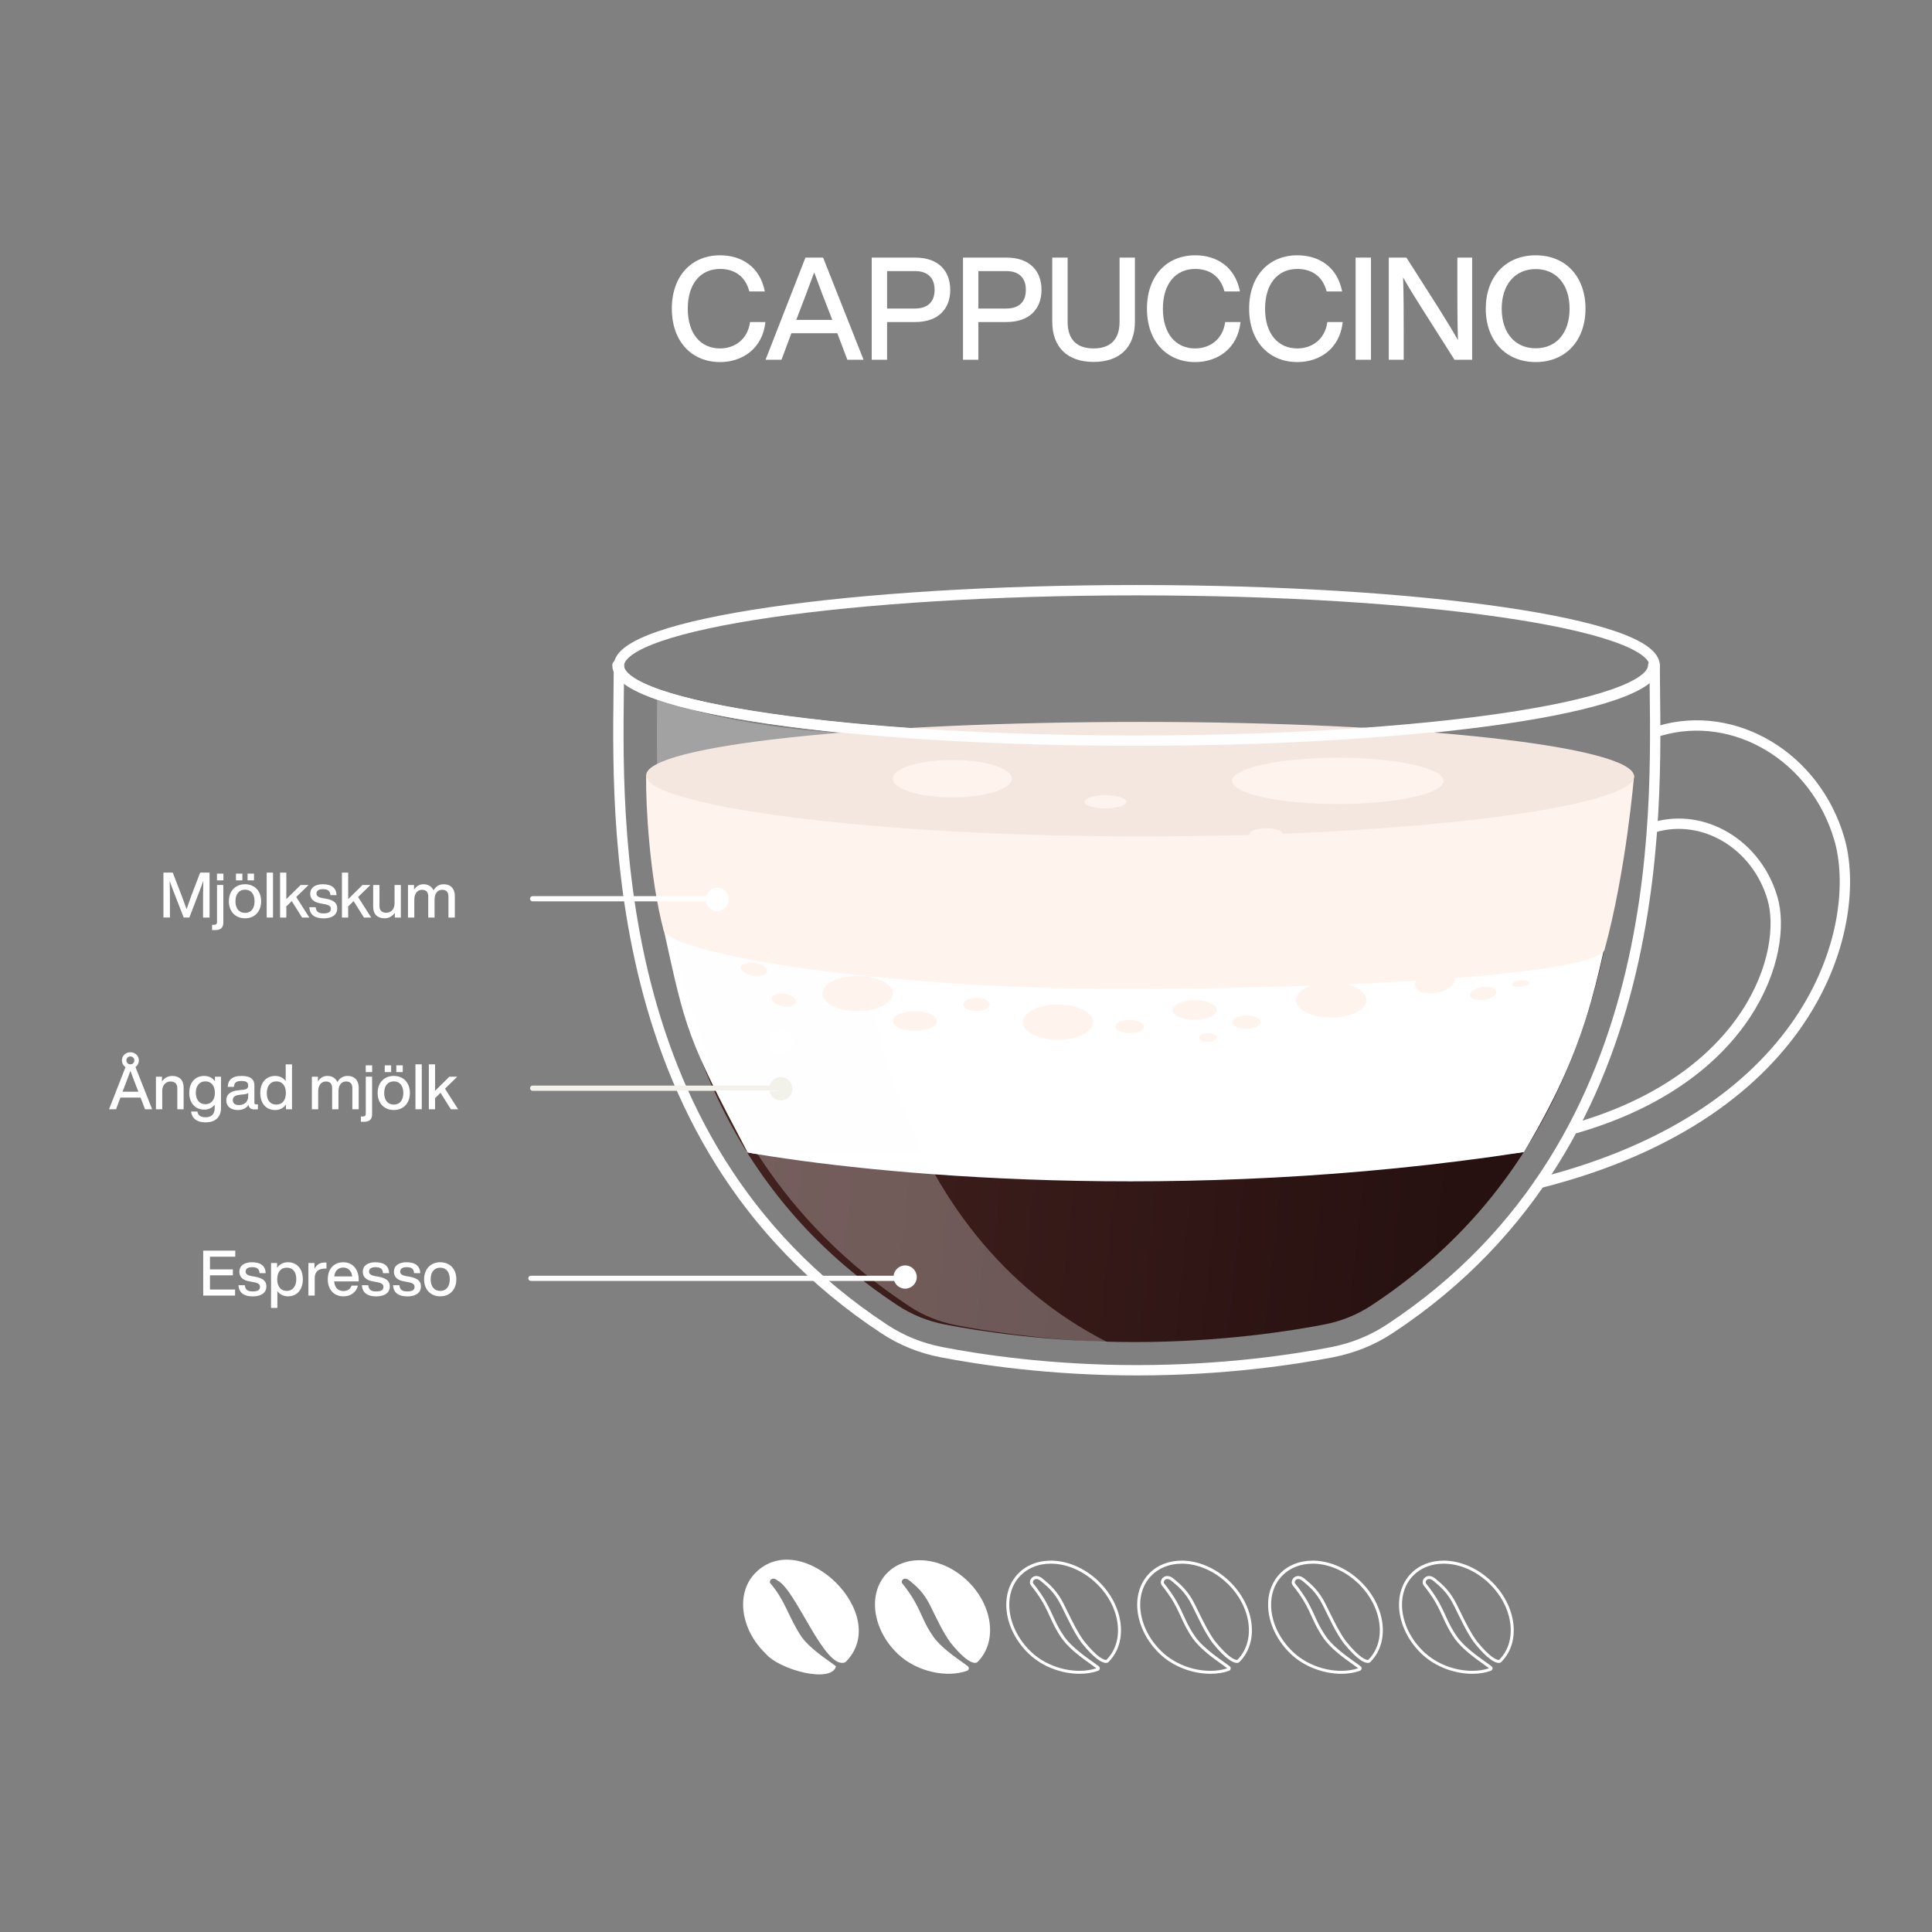
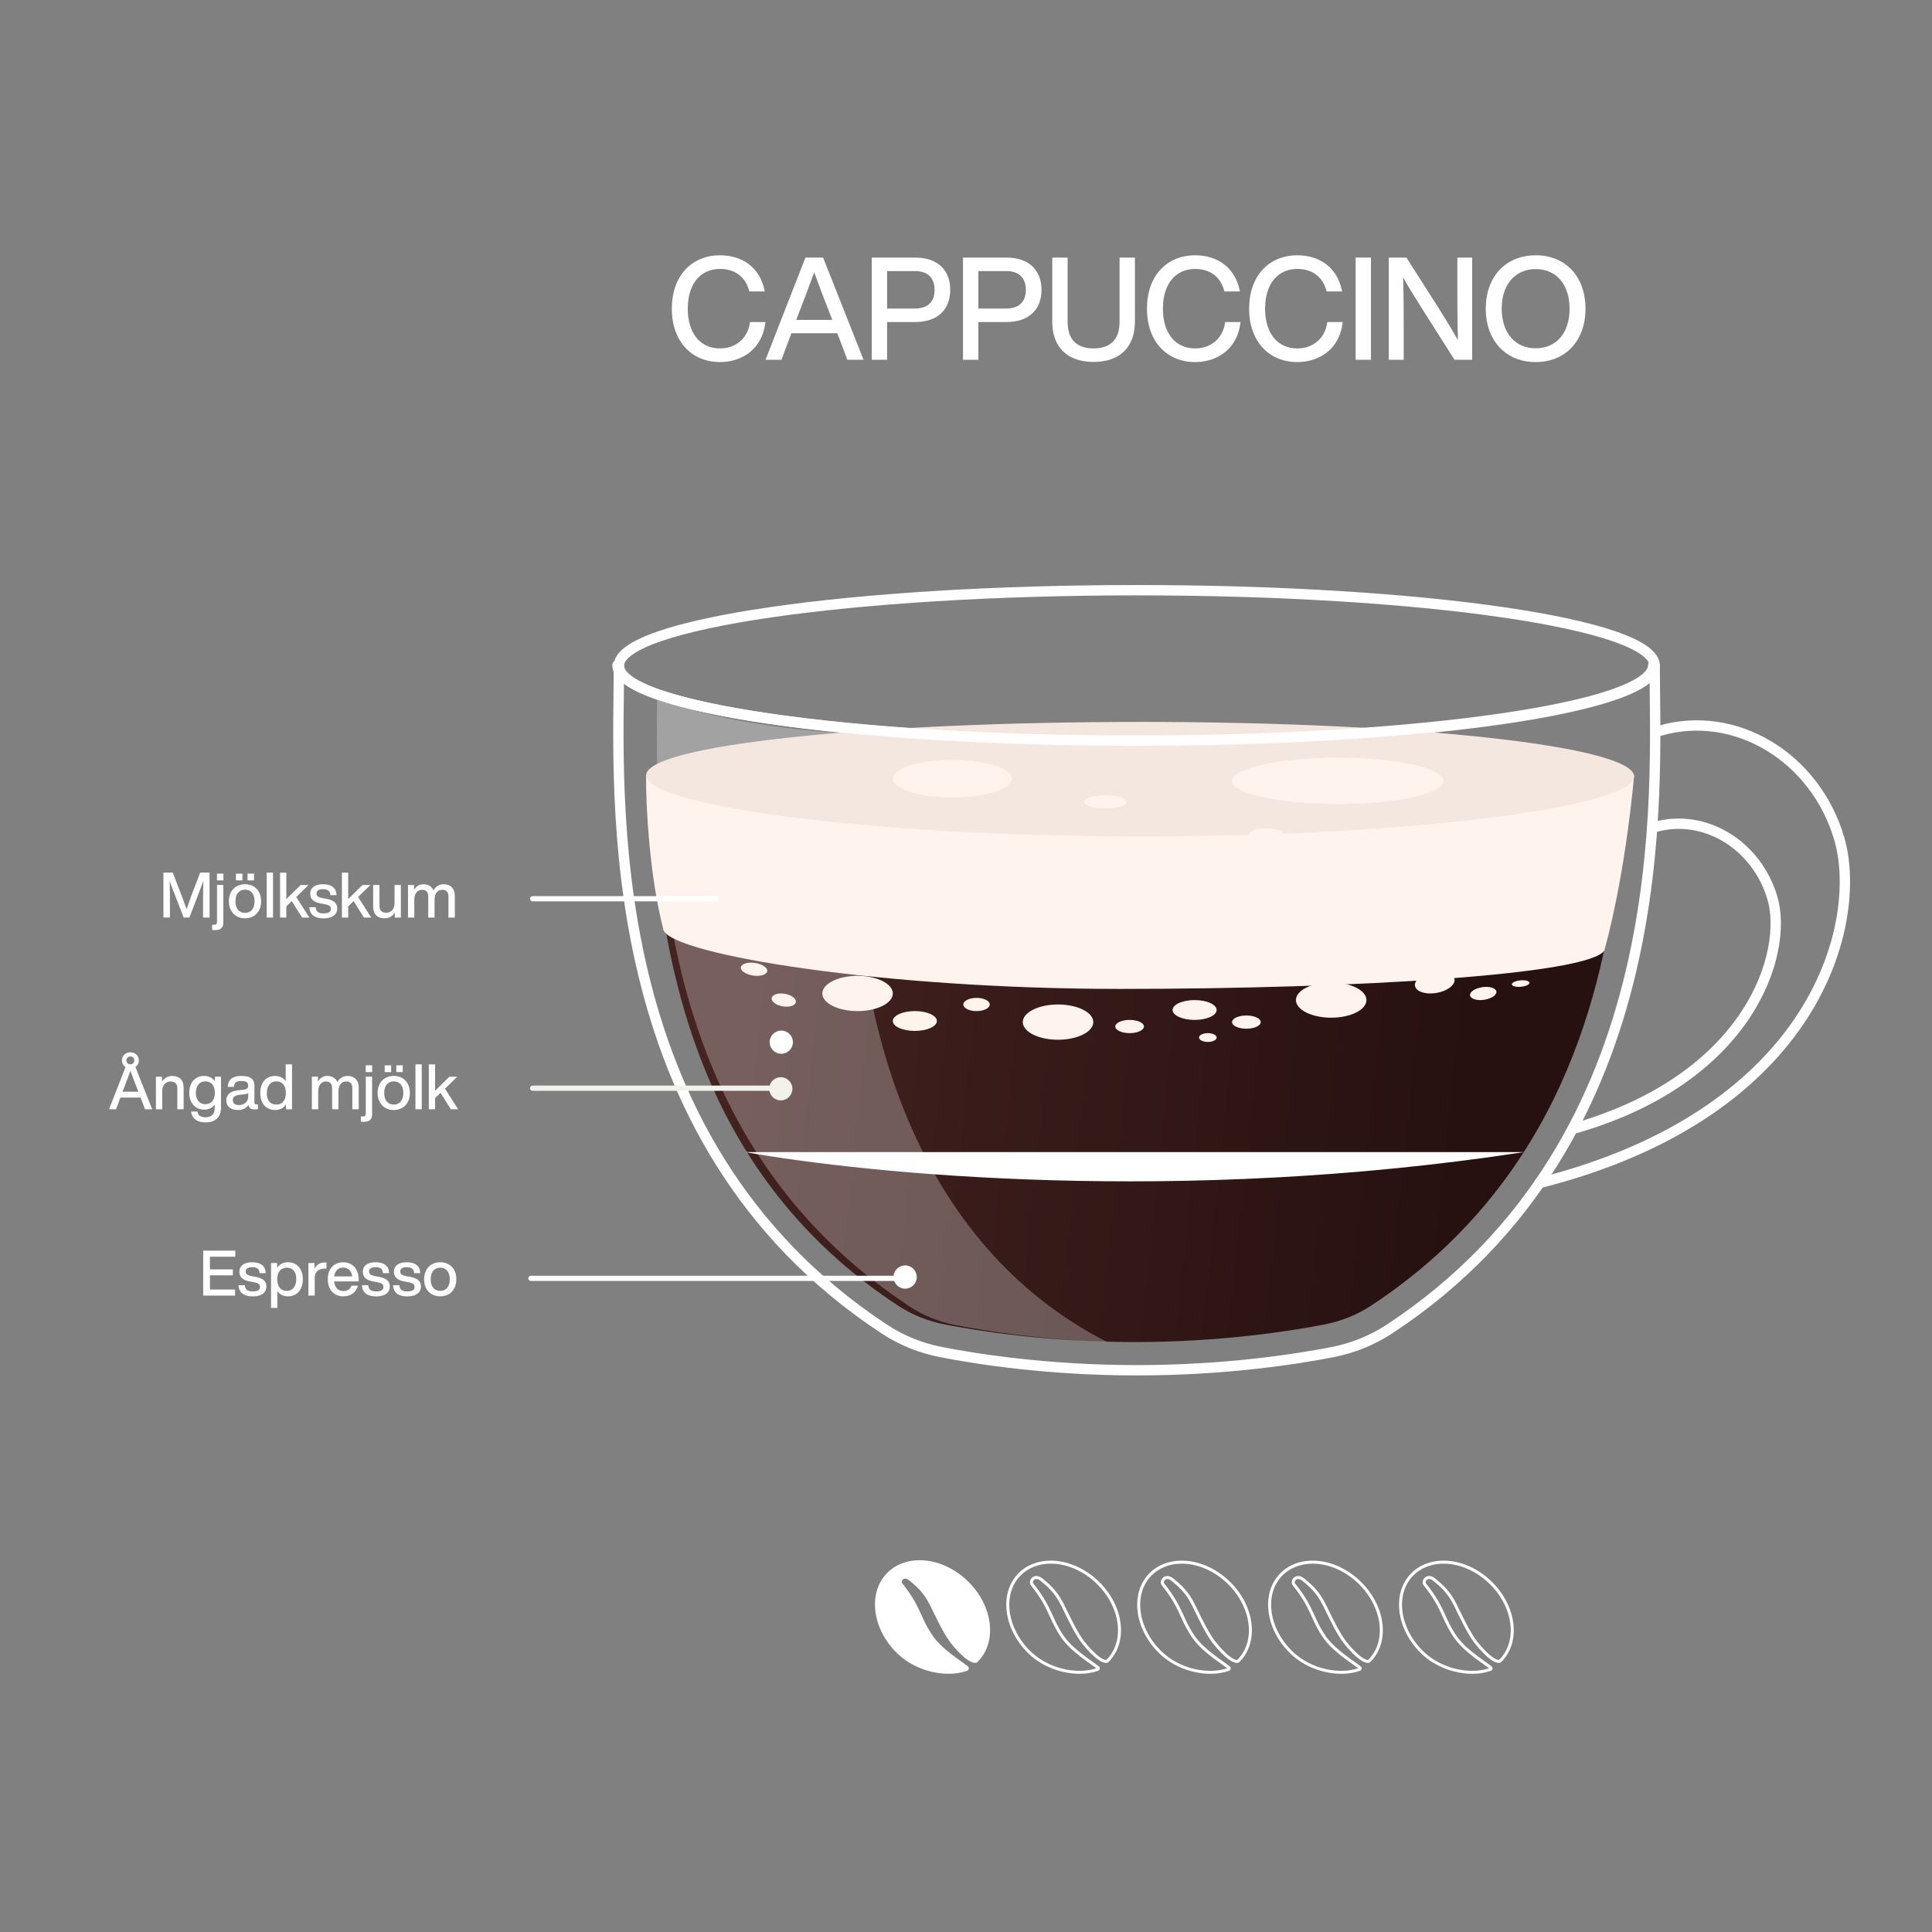
<svg xmlns="http://www.w3.org/2000/svg" viewBox="0 0 1500 1500">
  <rect x="0" y="0" width="1500" height="1500" fill="#808080" stroke="none" />
  <defs>
    <style>.cls-1,.cls-2,.cls-3,.cls-4{fill:none;}.cls-2{stroke:#fff;}.cls-2,.cls-3{stroke-width:4.02px;}.cls-2,.cls-3,.cls-4{stroke-linecap:round;}.cls-5{fill:#fff4ed;}.cls-6{fill:url(#linear-gradient-2);}.cls-3{stroke:url(#linear-gradient-3);}.cls-7{fill:#f4e7df;}.cls-8{fill:url(#linear-gradient);}.cls-4{stroke:#fefefe;stroke-linejoin:round;stroke-width:8.03px;}.cls-9{fill:#f2f1ea;}.cls-10{fill:#fff;}.cls-11{opacity:.28;}.cls-12{clip-path:url(#clippath);}.cls-13{fill:#fdfdfd;}</style>
    <clipPath id="clippath">
      <rect class="cls-1" x="473.34" y="451.49" width="965.79" height="619.14" />
    </clipPath>
    <linearGradient id="linear-gradient" x1="540.74" y1="-1221.01" x2="1143.88" y2="-1285.08" gradientTransform="translate(0 -416) scale(1 -1)" gradientUnits="userSpaceOnUse">
      <stop offset="0" stop-color="#442320" />
      <stop offset="1" stop-color="#261010" />
    </linearGradient>
    <linearGradient id="linear-gradient-2" x1="545.86" y1="-1148.4" x2="1306.72" y2="-1254.38" gradientTransform="translate(0 -416) scale(1 -1)" gradientUnits="userSpaceOnUse">
      <stop offset="0" stop-color="#fff" />
      <stop offset=".83" stop-color="#fff" />
      <stop offset="1" stop-color="#fff" />
    </linearGradient>
    <linearGradient id="linear-gradient-3" x1="508.21" y1="-1258.86" x2="508.21" y2="-1262.87" gradientTransform="translate(0 -416) scale(1 -1)" gradientUnits="userSpaceOnUse">
      <stop offset="0" stop-color="#f2f1eb" />
      <stop offset="1" stop-color="#f2f1eb" />
      <stop offset="1" stop-color="#fff" />
    </linearGradient>
  </defs>
  <g id="Illustrations">
    <g class="cls-12">
      <path class="cls-4" d="M480.51,516.78c0-32.35,180.03-58.55,402.08-58.55s402.1,26.2,402.1,58.55c0,95.75,19.12,367.03-205.84,515.02-13.45,8.86-28.51,14.86-44.24,17.97-29.46,5.74-84.19,14.1-151.94,14.1s-122.48-8.36-151.94-14.1c-15.8-3.04-30.87-9.12-44.24-17.97-225.09-148-205.97-419.22-205.97-515.02Z" />
      <path class="cls-4" d="M1288.67,567.36c58.51-17.03,120.85,20.51,139.36,83.91,18.53,63.4-15.6,212.29-232.8,267.24" />
      <path class="cls-4" d="M1284.48,642.23c38.44-11.21,79.52,13.51,91.67,55.23,12.17,41.72-16.49,138.68-152.28,178.25" />
      <path class="cls-8" d="M1255.41,675.54c-12.69,112.83-54.86,248.67-190.78,338.07-10.88,7.15-23.03,12.08-36.15,14.66-26.27,5.13-80.45,13.71-147.61,13.71s-121.34-8.58-147.61-13.71c-13.1-2.58-25.27-7.5-36.15-14.66-135.92-89.39-174.32-225.24-186.96-338.07h745.25Z" />
-       <path class="cls-6" d="M1257.6,673.84c-17.12,94.06-27.36,141.96-74.41,220.62,0,0-109.2,11.99-151.37,11.99-26.35,3.46-76.35,4.26-143.66,4.26s-127.6-5.08-153.94-8.54c-13.14-1.74-143.03-2.87-153.93-7.71-47.04-88.93-47.89-94.92-64.99-172.73l742.3-47.89Z" />
      <g class="cls-11">
        <path class="cls-13" d="M666.89,569.38c-31.35-.54-62.96-4.39-93.51-9.99-21.55-3.98-42.96-9.39-63.16-17.97-1.28,112.16-2.83,342.13,195.78,472.76,10.88,7.17,23.05,12.1,36.15,14.66,22.23,4.34,64.38,11.08,117.41,13.1-163.89-83.65-210.1-286.14-192.67-472.56Z" />
      </g>
      <path class="cls-4" d="M480.51,516.78c0,32.35,180.03,58.55,402.08,58.55s402.1-26.2,402.1-58.55" />
      <path class="cls-5" d="M515.3,722.45c8.56,18.93,169.9,45.34,354.04,45.34s364.27-11.1,376.27-29.81c17.12-62.44,23.1-135.97,23.1-135.97H501.63l13.67,120.45Z" />
      <path class="cls-7" d="M1268.72,602.86c0,23.38-170.51,46.56-382.63,46.56s-384.46-23.97-384.46-47.41,172.36-41.52,384.46-41.52,382.63,18.99,382.63,42.37Z" />
      <path class="cls-10" d="M578.59,894.48c96.47,17.14,336.74,41.15,604.6,0h-604.6Z" />
      <path class="cls-10" d="M711.78,991.49c0,4.98-4.04,9.02-9.02,9.02s-9.02-4.04-9.02-9.02,4.04-9.02,9.02-9.02,9.02,4.04,9.02,9.02Z" />
      <path class="cls-10" d="M615.61,809.16c0,4.97-4.04,9-9.02,9s-9.02-4.04-9.02-9,4.04-9.02,9.02-9.02,9.02,4.04,9.02,9.02Z" />
      <path class="cls-4" d="M479.39,516.48c0,32.35,180.03,58.55,402.08,58.55s402.1-26.2,402.1-58.55" />
      <path class="cls-5" d="M515.3,722.58c-10.95-41.06-13.97-97.77-13.67-119.72l40.19,78.67-26.51,41.06Z" />
      <path class="cls-5" d="M693.18,771.33c0,7.54-12.26,13.67-27.36,13.67s-27.36-6.13-27.36-13.67,12.26-13.69,27.36-13.69,27.36,6.15,27.36,13.69Z" />
      <path class="cls-5" d="M848.83,793.56c0,7.54-12.28,13.69-27.38,13.69s-27.36-6.15-27.36-13.69,12.28-13.69,27.36-13.69,27.38,6.15,27.38,13.69Z" />
      <path class="cls-5" d="M1060.91,776.46c0,7.54-12.28,13.67-27.38,13.67s-27.36-6.13-27.36-13.67,12.28-13.69,27.36-13.69,27.38,6.15,27.38,13.69Z" />
      <path class="cls-5" d="M1129.28,760.31c.63,4.48-5.74,9.28-14.23,10.65-8.49,1.37-15.92-1.22-16.47-5.71-.63-4.5,5.74-9.28,14.23-10.65,8.47-1.37,15.92,1.2,16.47,5.71Z" />
      <path class="cls-5" d="M1161.8,769.81c.37,2.74-3.85,5.54-9.52,6.43-5.67.82-10.58-.74-10.95-3.39-.39-2.74,3.85-5.54,9.5-6.43,5.67-.82,10.58.74,10.97,3.39Z" />
      <path class="cls-5" d="M599.14,774.94c-.35,2.74,3.52,5.54,8.73,6.43,5.19.82,9.69-.74,10.04-3.39.35-2.74-3.54-5.56-8.73-6.43-5.21-.82-9.71.72-10.04,3.39Z" />
      <path class="cls-5" d="M575.18,751.02c-.37,2.72,3.85,5.52,9.52,6.41,5.67.82,10.58-.74,10.97-3.39.37-2.72-3.85-5.54-9.52-6.41-5.67-.89-10.58.72-10.97,3.39Z" />
      <path class="cls-5" d="M1189.16,744.76c.37,3.19-3.85,6.47-9.52,7.5-5.67.94-10.58-.87-10.95-3.96-.39-3.19,3.85-6.47,9.5-7.5,5.67-.94,10.58.85,10.97,3.96Z" />
      <path class="cls-5" d="M1187.46,762.9c.24,1.35-2.52,2.78-6.34,3.19-3.74.41-7.08-.35-7.32-1.72-.24-1.35,2.52-2.78,6.34-3.19,3.74-.41,7.08.35,7.32,1.72Z" />
      <path class="cls-5" d="M944.6,784.15c0,4.24-7.63,7.71-17.1,7.71s-17.1-3.46-17.1-7.71,7.63-7.69,17.1-7.69,17.1,3.46,17.1,7.69Z" />
      <path class="cls-5" d="M710.28,800.4c9.45,0,17.1-3.45,17.1-7.69s-7.65-7.71-17.1-7.71-17.1,3.45-17.1,7.71,7.65,7.69,17.1,7.69Z" />
      <path class="cls-5" d="M888.16,796.99c0,2.83-4.95,5.13-11.12,5.13s-11.12-2.3-11.12-5.13,4.95-5.13,11.12-5.13,11.12,2.3,11.12,5.13Z" />
      <path class="cls-5" d="M978.8,793.56c0,2.83-4.95,5.13-11.12,5.13s-11.12-2.3-11.12-5.13,4.97-5.13,11.12-5.13,11.12,2.3,11.12,5.13Z" />
      <path class="cls-5" d="M944.6,805.53c0,1.87-3.06,3.43-6.84,3.43s-6.84-1.56-6.84-3.43,3.06-3.41,6.84-3.41,6.84,1.54,6.84,3.41Z" />
      <path class="cls-5" d="M768.44,779.87c0,2.83-4.58,5.13-10.26,5.13s-10.26-2.3-10.26-5.13,4.58-5.11,10.26-5.11,10.26,2.3,10.26,5.11Z" />
      <path class="cls-5" d="M739.35,619.11c25.51,0,46.19-6.5,46.19-14.54s-20.68-14.53-46.19-14.53-46.17,6.5-46.17,14.53,20.68,14.54,46.17,14.54Z" />
      <path class="cls-5" d="M874.47,622.54c0,2.82-7.24,5.11-16.25,5.11s-16.25-2.3-16.25-5.11,7.26-5.13,16.25-5.13,16.25,2.3,16.25,5.13Z" />
      <path class="cls-5" d="M1120.78,606.29c0,9.89-36.8,17.95-82.11,17.95s-82.09-8.06-82.09-17.95,36.8-17.97,82.09-17.97,82.11,8.06,82.11,17.97h0Z" />
      <path class="cls-5" d="M995.92,647.33c0,2.37-5.8,4.28-12.84,4.28s-12.82-1.91-12.82-4.28,5.78-4.28,12.82-4.28,12.84,1.91,12.84,4.28Z" />
    </g>
    <path class="cls-2" d="M412.2,992.49h291.57" />
    <path class="cls-9" d="M615.22,845.33c0,4.98-4.04,9.02-9.02,9.02s-9-4.04-9-9.02,4.04-9,9-9,9.02,4.04,9.02,9Z" />
    <path class="cls-3" d="M413.53,844.86h189.37" />
-     <path class="cls-10" d="M565.82,698.24c0,4.98-4.02,9.02-9,9.02s-9.02-4.04-9.02-9.02,4.04-9,9.02-9,9,4.04,9,9Z" />
    <path class="cls-2" d="M413.53,697.78h142.83" />
    <path class="cls-10" d="M1120.72,1211.67v2.34c12.4,0,25.33,5.6,35.47,15.36,9.06,8.72,14.88,19.7,16.37,30.92,1.47,11.02-1.43,20.94-8.16,27.93-.17.17-.33.34-.5.51-.06.01-.16.03-.3.03-1.25,0-6.2-1.07-17.16-14.76-4.87-6.76-8.41-13.97-12.88-23.09-.87-1.78-1.77-3.62-2.72-5.53-5.13-10.33-11.12-15.32-15.5-18.96l-.9-.75c-1.62-1.36-3.26-2.05-4.87-2.05-1.97,0-3.71,1.09-4.56,2.84-.74,1.54-.62,3.24.35,4.46,2.86,3.48,7.04,9.31,9.48,13.71,2.36,4.25,3.97,7.75,5.51,11.14,2.39,5.22,4.65,10.15,9.23,16.66,5.89,8.04,15.74,15.04,22.25,19.67,1.7,1.21,3.19,2.27,4.29,3.12-3.81,1.31-8.3,2-13.02,2-13.98,0-28.13-5.58-37.84-14.92-9.06-8.72-14.88-19.7-16.37-30.92-1.47-11.02,1.43-20.94,8.16-27.93,5.84-6.07,14.24-9.42,23.66-9.42v-2.34M1120.73,1211.67c-9.74,0-18.79,3.32-25.35,10.13-14.95,15.54-11.25,43.37,8.28,62.16,10.81,10.4,26.07,15.57,39.46,15.57,5.19,0,10.1-.78,14.36-2.33,1.47-.54,1.82-2.46.6-3.44-4.89-3.95-19.16-12.57-26.6-22.73-7.31-10.4-8.47-16.54-14.58-27.55-2.41-4.34-6.58-10.23-9.72-14.06-.85-1.07.16-3.48,2.4-3.48.93,0,2.07.41,3.37,1.51,4.45,3.74,10.55,8.37,15.81,18.96,5.85,11.79,9.86,20.72,15.84,29,10.78,13.47,16.46,15.68,19.02,15.68,1.25,0,1.76-.53,1.76-.53.24-.24.48-.48.72-.73,14.95-15.54,11.25-43.37-8.28-62.16-10.97-10.55-24.6-16.01-37.09-16.01h0Z" />
    <path class="cls-10" d="M1019.08,1211.67v2.34c12.4,0,25.33,5.6,35.47,15.36,18.57,17.86,22.25,44.27,8.22,58.86-.17.17-.33.34-.5.51-.06.01-.16.03-.3.03-1.25,0-6.2-1.07-17.16-14.76-4.87-6.76-8.41-13.97-12.88-23.09-.87-1.78-1.77-3.62-2.72-5.53-5.13-10.33-11.12-15.32-15.5-18.96l-.9-.75c-1.62-1.36-3.26-2.05-4.87-2.05-1.97,0-3.71,1.09-4.56,2.84-.74,1.54-.62,3.24.35,4.46,2.86,3.48,7.04,9.31,9.48,13.71,2.36,4.25,3.96,7.75,5.51,11.14,2.39,5.22,4.65,10.15,9.23,16.66,5.89,8.04,15.74,15.04,22.25,19.67,1.7,1.21,3.19,2.27,4.29,3.12-3.81,1.31-8.3,2-13.02,2-13.98,0-28.13-5.58-37.84-14.92-9.06-8.72-14.88-19.7-16.37-30.92-1.47-11.02,1.43-20.94,8.16-27.93,5.84-6.07,14.24-9.42,23.66-9.42v-2.34M1019.08,1211.67c-9.74,0-18.79,3.32-25.35,10.13-14.95,15.54-11.25,43.37,8.28,62.16,10.81,10.4,26.07,15.57,39.46,15.57,5.19,0,10.1-.78,14.36-2.33,1.47-.54,1.82-2.46.6-3.44-4.89-3.95-19.16-12.57-26.6-22.73-7.31-10.4-8.47-16.54-14.58-27.55-2.41-4.34-6.58-10.23-9.72-14.06-.85-1.07.16-3.48,2.4-3.48.93,0,2.07.41,3.37,1.51,4.45,3.74,10.55,8.37,15.81,18.96,5.85,11.79,9.86,20.72,15.84,29,10.78,13.47,16.46,15.68,19.02,15.68,1.25,0,1.76-.53,1.76-.53.24-.24.48-.48.72-.73,14.95-15.54,11.25-43.37-8.28-62.16-10.97-10.55-24.6-16.01-37.09-16.01h0Z" />
    <path class="cls-10" d="M917.44,1211.67v2.34c12.4,0,25.33,5.6,35.47,15.36,18.57,17.86,22.25,44.27,8.22,58.86-.17.17-.33.34-.5.51-.06.01-.16.03-.3.03-1.25,0-6.2-1.07-17.16-14.76-4.87-6.76-8.41-13.97-12.88-23.09-.87-1.77-1.77-3.61-2.72-5.53-5.13-10.33-11.12-15.32-15.5-18.96l-.9-.75c-1.62-1.36-3.26-2.05-4.87-2.05-1.97,0-3.71,1.09-4.56,2.84-.74,1.54-.62,3.24.35,4.46,2.86,3.48,7.04,9.31,9.48,13.71,2.36,4.25,3.97,7.75,5.51,11.14,2.39,5.22,4.65,10.15,9.23,16.66,5.89,8.04,15.74,15.04,22.25,19.67,1.7,1.21,3.19,2.27,4.29,3.12-3.81,1.31-8.3,2-13.02,2-13.98,0-28.13-5.58-37.84-14.92-9.06-8.72-14.88-19.7-16.37-30.92-1.47-11.02,1.43-20.94,8.16-27.93,5.84-6.07,14.24-9.42,23.66-9.42v-2.34M917.44,1211.67c-9.74,0-18.79,3.32-25.35,10.13-14.95,15.54-11.25,43.37,8.28,62.16,10.81,10.4,26.07,15.57,39.46,15.57,5.19,0,10.1-.78,14.36-2.33,1.47-.54,1.82-2.46.6-3.44-4.89-3.95-19.16-12.57-26.6-22.73-7.31-10.4-8.47-16.54-14.58-27.55-2.41-4.34-6.58-10.23-9.72-14.06-.85-1.07.16-3.48,2.4-3.48.93,0,2.07.41,3.37,1.51,4.45,3.74,10.55,8.37,15.8,18.96,5.85,11.79,9.86,20.72,15.84,29,10.78,13.47,16.46,15.68,19.02,15.68,1.25,0,1.76-.53,1.76-.53.24-.24.48-.48.72-.73,14.95-15.54,11.25-43.37-8.28-62.16-10.97-10.55-24.6-16.01-37.09-16.01h0Z" />
    <path class="cls-10" d="M815.8,1211.67v2.34c12.4,0,25.33,5.6,35.47,15.36,9.06,8.72,14.88,19.7,16.37,30.92,1.47,11.02-1.43,20.94-8.16,27.93-.17.17-.33.34-.5.51-.06.01-.16.03-.3.03-1.25,0-6.2-1.07-17.16-14.76-4.87-6.76-8.41-13.97-12.88-23.09-.87-1.77-1.77-3.61-2.72-5.53-5.13-10.33-11.12-15.32-15.5-18.96l-.9-.75c-1.62-1.36-3.26-2.05-4.87-2.05-1.97,0-3.71,1.09-4.56,2.84-.74,1.54-.62,3.24.35,4.46,2.86,3.48,7.04,9.31,9.48,13.71,2.36,4.25,3.96,7.75,5.51,11.14,2.39,5.22,4.65,10.15,9.23,16.66,5.89,8.04,15.74,15.04,22.25,19.67,1.7,1.21,3.19,2.27,4.29,3.12-3.81,1.31-8.3,2-13.02,2-13.98,0-28.13-5.58-37.84-14.92-18.57-17.86-22.25-44.27-8.22-58.86,5.84-6.07,14.24-9.42,23.66-9.42v-2.34M815.8,1211.67c-9.74,0-18.79,3.32-25.35,10.13-14.95,15.54-11.25,43.37,8.28,62.16,10.81,10.4,26.07,15.57,39.46,15.57,5.19,0,10.1-.78,14.36-2.33,1.47-.54,1.82-2.46.6-3.44-4.89-3.95-19.16-12.57-26.6-22.73-7.31-10.4-8.47-16.54-14.58-27.55-2.41-4.34-6.58-10.23-9.72-14.06-.85-1.07.16-3.48,2.4-3.48.93,0,2.07.41,3.37,1.51,4.45,3.74,10.55,8.37,15.8,18.96,5.85,11.79,9.86,20.72,15.84,29,10.78,13.47,16.46,15.68,19.02,15.68,1.25,0,1.76-.53,1.76-.53.24-.24.48-.48.72-.73,14.95-15.54,11.25-43.37-8.28-62.16-10.97-10.55-24.6-16.01-37.09-16.01h0Z" />
-     <path class="cls-10" d="M656.39,1290.51c37.04-36.58-34.32-106.12-70.23-68.99-15,15.59-11.28,43.52,8.31,62.37,10.74,12.71,51.18,23.35,54.6,9.83-4.91-3.97-19.23-12.61-26.69-22.81-9.61-14.03-12.91-28.81-24.39-41.75-1.21-1.52,1.33-5.73,5.79-1.98,14.48,7.32,36.75,70.44,52.6,63.33Z" />
    <path class="cls-10" d="M758.77,1290.51c.24-.24.49-.48.72-.73,15-15.59,11.28-43.52-8.31-62.37-19.59-18.85-47.64-21.49-62.64-5.9-15,15.59-11.28,43.52,8.31,62.37,15.06,14.49,38.71,18.86,54,13.29,1.48-.54,1.83-2.47.61-3.46-4.91-3.97-19.23-12.61-26.69-22.8-7.33-10.43-8.5-16.6-14.63-27.65-2.42-4.36-6.6-10.27-9.75-14.1-1.21-1.52,1.33-5.73,5.79-1.98,4.46,3.75,10.58,8.4,15.86,19.03,5.87,11.83,9.89,20.79,15.89,29.09,16.09,20.12,20.85,15.21,20.85,15.21Z" />
  </g>
  <g id="Text_SE">
    <path class="cls-10" d="M521.61,239.66c0-25.63,15.49-41.45,37.44-41.45,16.49,0,30.97,8.69,34.76,28.08h-12.03c-3.23-12.59-12.48-17.49-22.73-17.49-15.15,0-25.07,11.48-25.07,30.86s9.92,30.86,25.07,30.86c10.81,0,21.39-6.46,23.29-20.5h11.92c-2.23,20.84-18.05,31.09-35.21,31.09-21.84,0-37.44-15.82-37.44-41.45Z" />
    <path class="cls-10" d="M650.08,258.71h-35.65l-7.69,20.61h-12.37l30.97-79.33h13.71l31.42,79.33h-12.59l-7.8-20.61ZM646.18,248.35l-1.67-4.35c-3.23-8.13-8.36-21.5-12.37-32.53-4.01,11.03-9.14,24.4-12.26,32.53l-1.67,4.35h27.97Z" />
    <path class="cls-10" d="M737.76,225.06c0,14.71-9.25,24.96-27.19,24.96h-21.84v29.3h-11.92v-79.33h33.76c17.94,0,27.19,10.25,27.19,25.07ZM725.61,225.06c0-9.25-5.24-14.6-15.26-14.6h-21.62v29.08h21.62c10.03,0,15.26-5.24,15.26-14.49Z" />
    <path class="cls-10" d="M808.62,225.06c0,14.71-9.25,24.96-27.19,24.96h-21.84v29.3h-11.92v-79.33h33.76c17.94,0,27.19,10.25,27.19,25.07ZM796.47,225.06c0-9.25-5.24-14.6-15.26-14.6h-21.62v29.08h21.62c10.03,0,15.26-5.24,15.26-14.49Z" />
    <path class="cls-10" d="M816.97,249.69v-49.69h11.92v49.8c0,14.15,7.46,20.72,20.17,20.72s20.17-6.57,20.17-20.72v-49.8h11.92v49.69c0,20.17-12.03,31.31-32.09,31.31s-32.09-11.14-32.09-31.31Z" />
    <path class="cls-10" d="M890.5,239.66c0-25.63,15.49-41.45,37.44-41.45,16.49,0,30.97,8.69,34.76,28.08h-12.03c-3.23-12.59-12.48-17.49-22.73-17.49-15.15,0-25.07,11.48-25.07,30.86s9.92,30.86,25.07,30.86c10.81,0,21.39-6.46,23.29-20.5h11.92c-2.23,20.84-18.05,31.09-35.21,31.09-21.84,0-37.44-15.82-37.44-41.45Z" />
    <path class="cls-10" d="M969.83,239.66c0-25.63,15.49-41.45,37.44-41.45,16.49,0,30.97,8.69,34.76,28.08h-12.03c-3.23-12.59-12.48-17.49-22.73-17.49-15.15,0-25.07,11.48-25.07,30.86s9.92,30.86,25.07,30.86c10.81,0,21.39-6.46,23.29-20.5h11.92c-2.23,20.84-18.05,31.09-35.21,31.09-21.84,0-37.44-15.82-37.44-41.45Z" />
    <path class="cls-10" d="M1052.5,199.99h11.92v79.33h-11.92v-79.33Z" />
    <path class="cls-10" d="M1142.97,199.99v79.33h-13.7l-24.4-38.44c-5.24-8.25-11.25-17.83-15.49-25.52.45,14.93.45,28.63.45,39.89v24.07h-11.59v-79.33h13.7l24.51,38.44c5.01,7.91,11.14,17.94,15.49,25.63-.45-15.04-.45-28.75-.45-40v-24.07h11.48Z" />
    <path class="cls-10" d="M1153.55,239.66c0-24.74,15.38-41.45,38.77-41.45s38.66,16.71,38.66,41.45-15.38,41.45-38.66,41.45-38.77-16.71-38.77-41.45ZM1218.62,239.66c0-18.94-10.47-30.75-26.29-30.75s-26.41,11.81-26.41,30.75,10.47,30.75,26.41,30.75,26.29-11.81,26.29-30.75Z" />
    <path class="cls-10" d="M109.16,852.16h-15.68l-3.38,9.06h-5.44l12.79-32.73c-1.71-1.13-2.79-2.99-2.79-5.19,0-3.67,2.89-6.32,6.57-6.32s6.57,2.65,6.57,6.32c0,2.16-1.03,4.02-2.65,5.1l12.98,32.83h-5.54l-3.43-9.06ZM107.44,847.61l-.74-1.91c-1.42-3.58-3.67-9.46-5.44-14.31-1.76,4.85-4.02,10.73-5.39,14.31l-.74,1.91h12.3ZM98.13,823.3c0,1.76,1.37,3.04,3.09,3.04s3.09-1.27,3.09-3.04-1.37-3.09-3.09-3.09-3.09,1.32-3.09,3.09Z" />
    <path class="cls-10" d="M142.57,844.27v16.95h-4.9v-16.27c0-3.62-1.91-5.29-5.34-5.29-2.99,0-6.37,2.21-6.37,7.3v14.26h-4.9v-25.28h4.7v3.77c1.67-2.5,4.36-4.36,7.94-4.36,5.49,0,8.87,3.14,8.87,8.92Z" />
    <path class="cls-10" d="M171.58,835.94v24.35c0,6.62-3.97,11.12-12.05,11.12-6.86,0-10.68-3.38-11.17-8.43h4.9c.39,2.99,2.6,4.46,6.32,4.46,4.61,0,7.1-2.4,7.1-7.06v-2.79c-1.81,2.5-4.56,3.92-8.13,3.92-7.01,0-11.61-5.19-11.61-13.08s4.56-13.08,11.56-13.08c3.72,0,6.57,1.57,8.38,4.17v-3.58h4.7ZM166.83,848.44c0-5.63-2.89-8.87-7.4-8.87s-7.4,3.43-7.4,8.87,2.89,8.87,7.4,8.87,7.4-3.23,7.4-8.87Z" />
    <path class="cls-10" d="M200.25,857.45v3.77c-.73.1-1.62.15-2.4.15-3.14,0-4.56-1.13-4.9-3.58-1.71,2.65-4.56,4.02-8.23,4.02-5.44,0-9.02-2.65-9.02-7.5,0-4.07,2.45-7.15,9.51-7.84l3.72-.39c2.45-.29,3.77-1.13,3.77-3.18,0-2.35-1.22-3.63-5.19-3.63s-5.63,1.13-5.88,4.56h-4.85c.29-5.1,3.14-8.48,10.73-8.48s10,3.04,10,7.45v13.38c0,.78.39,1.27,1.37,1.27h1.37ZM192.7,851.23v-2.65c-.74.59-1.76.88-3.14,1.03l-3.53.39c-4.07.49-5.29,1.91-5.29,4.17s1.52,3.82,4.7,3.82c3.58,0,7.25-2.01,7.25-6.76Z" />
    <path class="cls-10" d="M226.71,826.34v34.89h-4.7v-3.72c-1.81,2.7-4.65,4.31-8.38,4.31-7.06,0-11.56-5.14-11.56-13.23s4.51-13.23,11.56-13.23c3.58,0,6.37,1.47,8.18,4.02v-13.03h4.9ZM221.95,848.58c0-5.78-2.89-9.01-7.4-9.01s-7.4,3.43-7.4,9.21,2.89,8.82,7.4,8.82,7.4-3.23,7.4-9.02Z" />
    <path class="cls-10" d="M278.5,844.27v16.95h-4.95v-16.32c0-3.62-1.71-5.24-4.85-5.24s-5.93,2.21-5.93,7.69v13.87h-4.9v-16.32c0-3.62-1.76-5.24-4.9-5.24-2.89,0-5.93,2.21-5.93,7.69v13.87h-4.9v-25.28h4.7v3.77c1.52-2.6,3.87-4.36,7.3-4.36,3.97,0,6.57,1.91,7.79,4.75,1.62-2.79,4.21-4.75,7.84-4.75,5.73,0,8.72,3.72,8.72,8.92Z" />
    <path class="cls-10" d="M280.17,870.93v-4.07h1.42c1.67,0,2.4-.69,2.4-2.16v-28.76h4.9v29.25c0,4.21-2.45,5.78-6.52,5.78-.88,0-1.47,0-2.21-.05ZM283.94,827.12h5v5.24h-5v-5.24Z" />
    <path class="cls-10" d="M293.2,848.58c0-8.08,5.14-13.23,12.54-13.23s12.49,5.14,12.49,13.23-5.14,13.23-12.49,13.23-12.54-5.14-12.54-13.23ZM313.14,848.58c0-5.78-2.94-9.01-7.4-9.01s-7.45,3.23-7.45,9.01,2.94,9.02,7.45,9.02,7.4-3.23,7.4-9.02ZM298.69,827.12h5v5.24h-5v-5.24ZM307.7,827.12h5v5.24h-5v-5.24Z" />
    <path class="cls-10" d="M322.55,826.34h4.9v34.89h-4.9v-34.89Z" />
    <path class="cls-10" d="M342,848.44l-4.21,4.12v8.67h-4.85v-34.89h4.85v20.58l11.12-10.98h6.12l-9.55,9.31,10.19,15.97h-5.63l-8.04-12.79Z" />
    <path class="cls-10" d="M162.71,677.5v34.88h-5.05v-10.93c0-4.95,0-11.07.2-17.69-.88,2.7-1.76,5.05-2.94,8.08l-7.89,20.53h-4.41l-7.99-20.53c-1.13-2.99-2.01-5.29-2.89-7.94.2,6.57.2,12.64.2,17.54v10.93h-5.05v-34.88h7.25l7.15,18.57c1.23,3.28,2.6,7.01,3.58,9.85.98-2.94,2.4-7.01,3.63-10.34l6.91-18.08h7.3Z" />
    <path class="cls-10" d="M164.67,722.09v-4.07h1.42c1.67,0,2.4-.69,2.4-2.16v-28.76h4.9v29.25c0,4.21-2.45,5.78-6.52,5.78-.88,0-1.47,0-2.21-.05ZM168.45,678.29h5v5.24h-5v-5.24Z" />
    <path class="cls-10" d="M177.71,699.75c0-8.08,5.14-13.23,12.54-13.23s12.49,5.14,12.49,13.23-5.14,13.23-12.49,13.23-12.54-5.14-12.54-13.23ZM197.65,699.75c0-5.78-2.94-9.02-7.4-9.02s-7.45,3.23-7.45,9.02,2.94,9.02,7.45,9.02,7.4-3.23,7.4-9.02ZM183.2,678.29h5v5.24h-5v-5.24ZM192.21,678.29h5v5.24h-5v-5.24Z" />
    <path class="cls-10" d="M207.06,677.5h4.9v34.88h-4.9v-34.88Z" />
    <path class="cls-10" d="M226.51,699.6l-4.21,4.12v8.67h-4.85v-34.88h4.85v20.58l11.12-10.97h6.12l-9.55,9.31,10.19,15.97h-5.63l-8.04-12.79Z" />
    <path class="cls-10" d="M240.18,704.35h4.9c.39,3.53,2.11,4.8,6.22,4.8s5.58-1.27,5.58-3.53c0-2.01-1.22-2.99-5.39-3.72l-2.6-.49c-5.44-.98-8.04-3.43-8.04-7.54,0-4.46,3.53-7.35,9.75-7.35,7.2,0,10.53,3.14,10.68,8.48h-4.75c-.2-3.63-2.35-4.66-5.93-4.66-3.18,0-4.9,1.27-4.9,3.38s1.71,2.99,4.7,3.58l2.65.44c6.17,1.18,8.77,3.33,8.77,7.55,0,4.95-3.97,7.74-10.58,7.74s-10.73-2.64-11.07-8.67Z" />
    <path class="cls-10" d="M274.53,699.6l-4.21,4.12v8.67h-4.85v-34.88h4.85v20.58l11.12-10.97h6.12l-9.55,9.31,10.19,15.97h-5.63l-8.04-12.79Z" />
    <path class="cls-10" d="M311.23,687.11v25.28h-4.7v-3.77c-1.62,2.5-4.36,4.36-7.94,4.36-5.44,0-8.87-3.13-8.87-8.92v-16.95h4.9v16.27c0,3.63,1.91,5.29,5.34,5.29,3.04,0,6.37-2.21,6.37-7.3v-14.26h4.9Z" />
    <path class="cls-10" d="M353.12,695.43v16.95h-4.95v-16.31c0-3.63-1.71-5.24-4.85-5.24s-5.93,2.2-5.93,7.69v13.87h-4.9v-16.31c0-3.63-1.76-5.24-4.9-5.24-2.89,0-5.93,2.2-5.93,7.69v13.87h-4.9v-25.28h4.7v3.77c1.52-2.6,3.87-4.36,7.3-4.36,3.97,0,6.57,1.91,7.79,4.75,1.62-2.79,4.21-4.75,7.84-4.75,5.73,0,8.72,3.72,8.72,8.92Z" />
    <path class="cls-10" d="M163.01,975.7v9.85h17.79v4.61h-17.79v11.02h19.5v4.7h-24.74v-34.88h24.89v4.7h-19.65Z" />
    <path class="cls-10" d="M185.16,997.85h4.9c.39,3.53,2.11,4.8,6.22,4.8s5.59-1.27,5.59-3.53c0-2.01-1.22-2.99-5.39-3.72l-2.6-.49c-5.44-.98-8.04-3.43-8.04-7.55,0-4.46,3.53-7.35,9.75-7.35,7.2,0,10.53,3.14,10.68,8.48h-4.75c-.2-3.63-2.35-4.66-5.93-4.66-3.18,0-4.9,1.27-4.9,3.38s1.71,2.99,4.7,3.58l2.65.44c6.17,1.18,8.77,3.33,8.77,7.55,0,4.95-3.97,7.74-10.58,7.74s-10.73-2.65-11.07-8.67Z" />
    <path class="cls-10" d="M235.13,993.24c0,8.08-4.56,13.23-11.56,13.23-3.62,0-6.42-1.52-8.23-4.12v13.13h-4.9v-34.88h4.7v3.82c1.81-2.79,4.66-4.41,8.43-4.41,7.01,0,11.56,5.15,11.56,13.23ZM230.04,993.04c0-5.78-2.89-8.82-7.4-8.82s-7.4,3.23-7.4,9.02,2.89,9.02,7.4,9.02,7.4-3.43,7.4-9.21Z" />
    <path class="cls-10" d="M253.46,980.26v4.65h-1.22c-4.85,0-7.89,2.4-7.89,7.25v13.72h-4.9v-25.28h4.7v4.51c1.37-2.74,3.87-4.9,7.89-4.9.44,0,.88,0,1.42.05Z" />
    <path class="cls-10" d="M278.5,994.86h-19.06c.44,5.14,3.18,7.5,7.25,7.5,3.28,0,5.39-1.67,6.27-4.21h4.95c-1.27,4.9-5.24,8.33-11.32,8.33-7.15,0-12.1-5.1-12.1-13.23s4.8-13.23,12-13.23c7.64,0,12,5.83,12,13.42v1.42ZM259.49,990.99h13.96c-.44-3.92-2.84-6.86-6.96-6.86-3.67,0-6.37,2.21-7.01,6.86Z" />
    <path class="cls-10" d="M281,997.85h4.9c.39,3.53,2.11,4.8,6.22,4.8s5.58-1.27,5.58-3.53c0-2.01-1.22-2.99-5.39-3.72l-2.6-.49c-5.44-.98-8.04-3.43-8.04-7.55,0-4.46,3.53-7.35,9.75-7.35,7.2,0,10.54,3.14,10.68,8.48h-4.75c-.2-3.63-2.35-4.66-5.93-4.66-3.18,0-4.9,1.27-4.9,3.38s1.71,2.99,4.7,3.58l2.65.44c6.17,1.18,8.77,3.33,8.77,7.55,0,4.95-3.97,7.74-10.58,7.74s-10.73-2.65-11.07-8.67Z" />
    <path class="cls-10" d="M305.16,997.85h4.9c.39,3.53,2.11,4.8,6.22,4.8s5.58-1.27,5.58-3.53c0-2.01-1.22-2.99-5.39-3.72l-2.6-.49c-5.44-.98-8.04-3.43-8.04-7.55,0-4.46,3.53-7.35,9.75-7.35,7.2,0,10.53,3.14,10.68,8.48h-4.75c-.2-3.63-2.35-4.66-5.93-4.66-3.18,0-4.9,1.27-4.9,3.38s1.71,2.99,4.7,3.58l2.65.44c6.17,1.18,8.77,3.33,8.77,7.55,0,4.95-3.97,7.74-10.58,7.74s-10.73-2.65-11.07-8.67Z" />
    <path class="cls-10" d="M329.27,993.24c0-8.08,5.14-13.23,12.54-13.23s12.49,5.15,12.49,13.23-5.14,13.23-12.49,13.23-12.54-5.14-12.54-13.23ZM349.21,993.24c0-5.78-2.94-9.02-7.4-9.02s-7.45,3.23-7.45,9.02,2.94,9.02,7.45,9.02,7.4-3.23,7.4-9.02Z" />
  </g>
</svg>